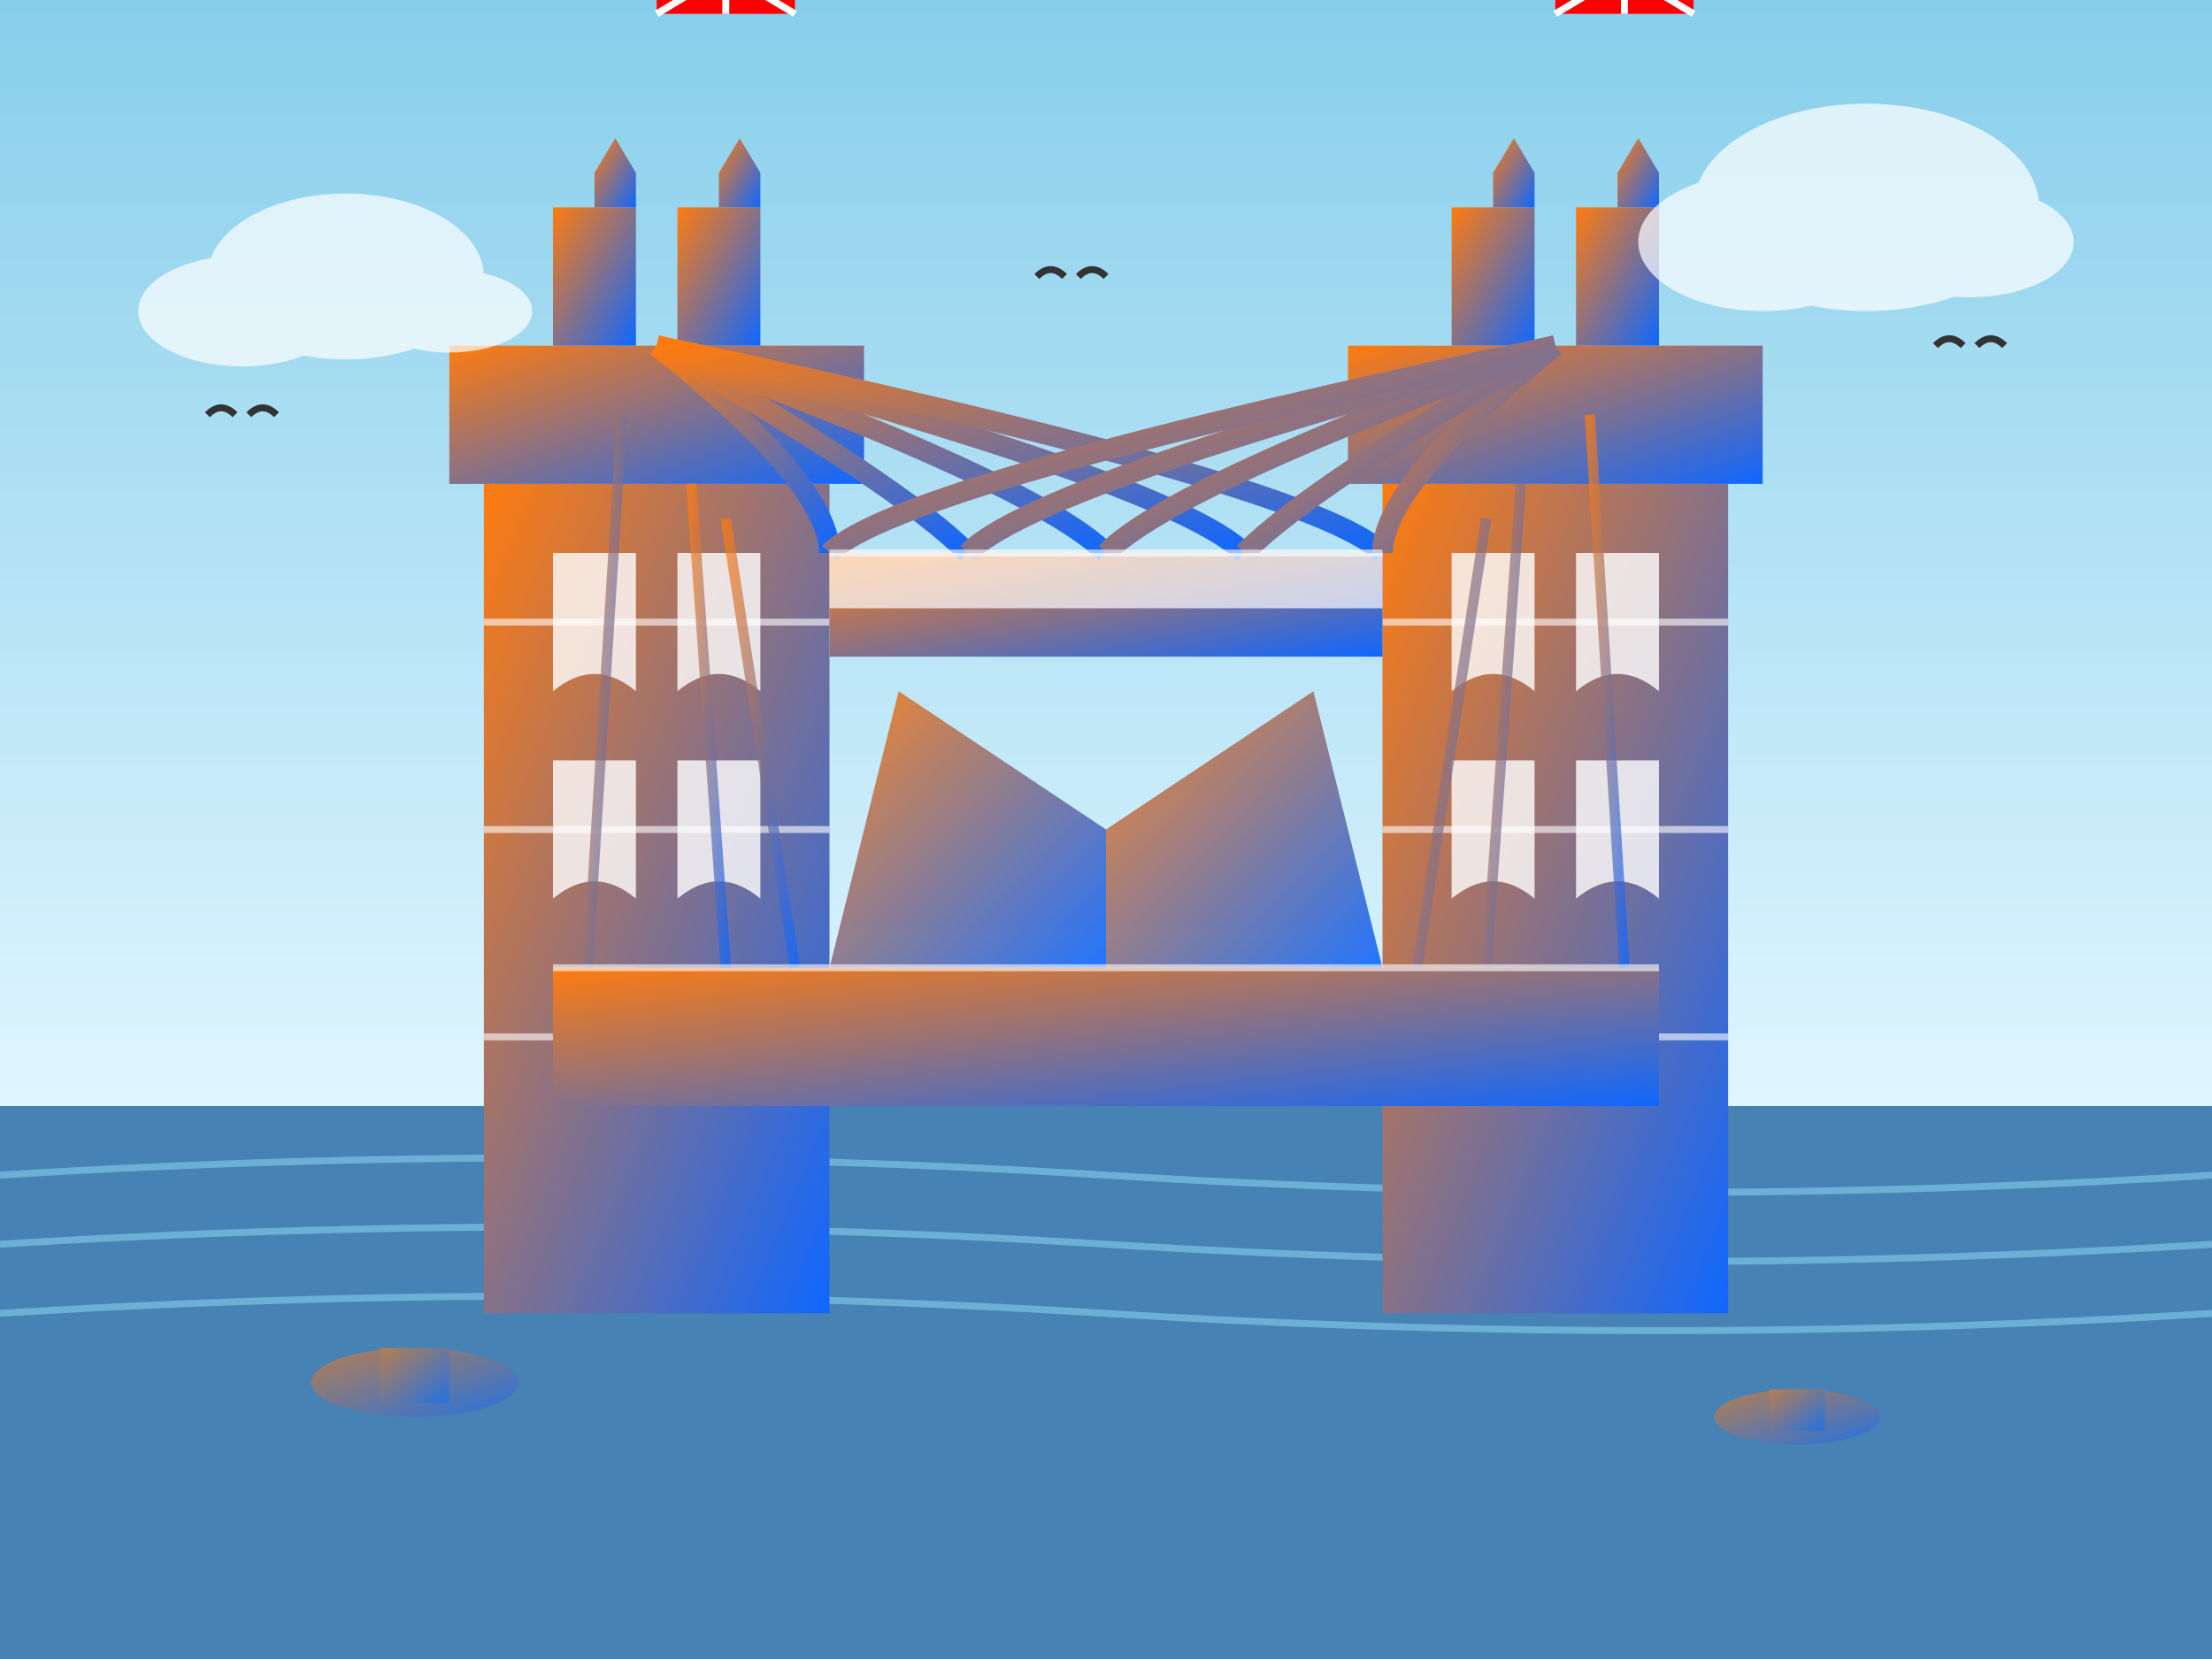
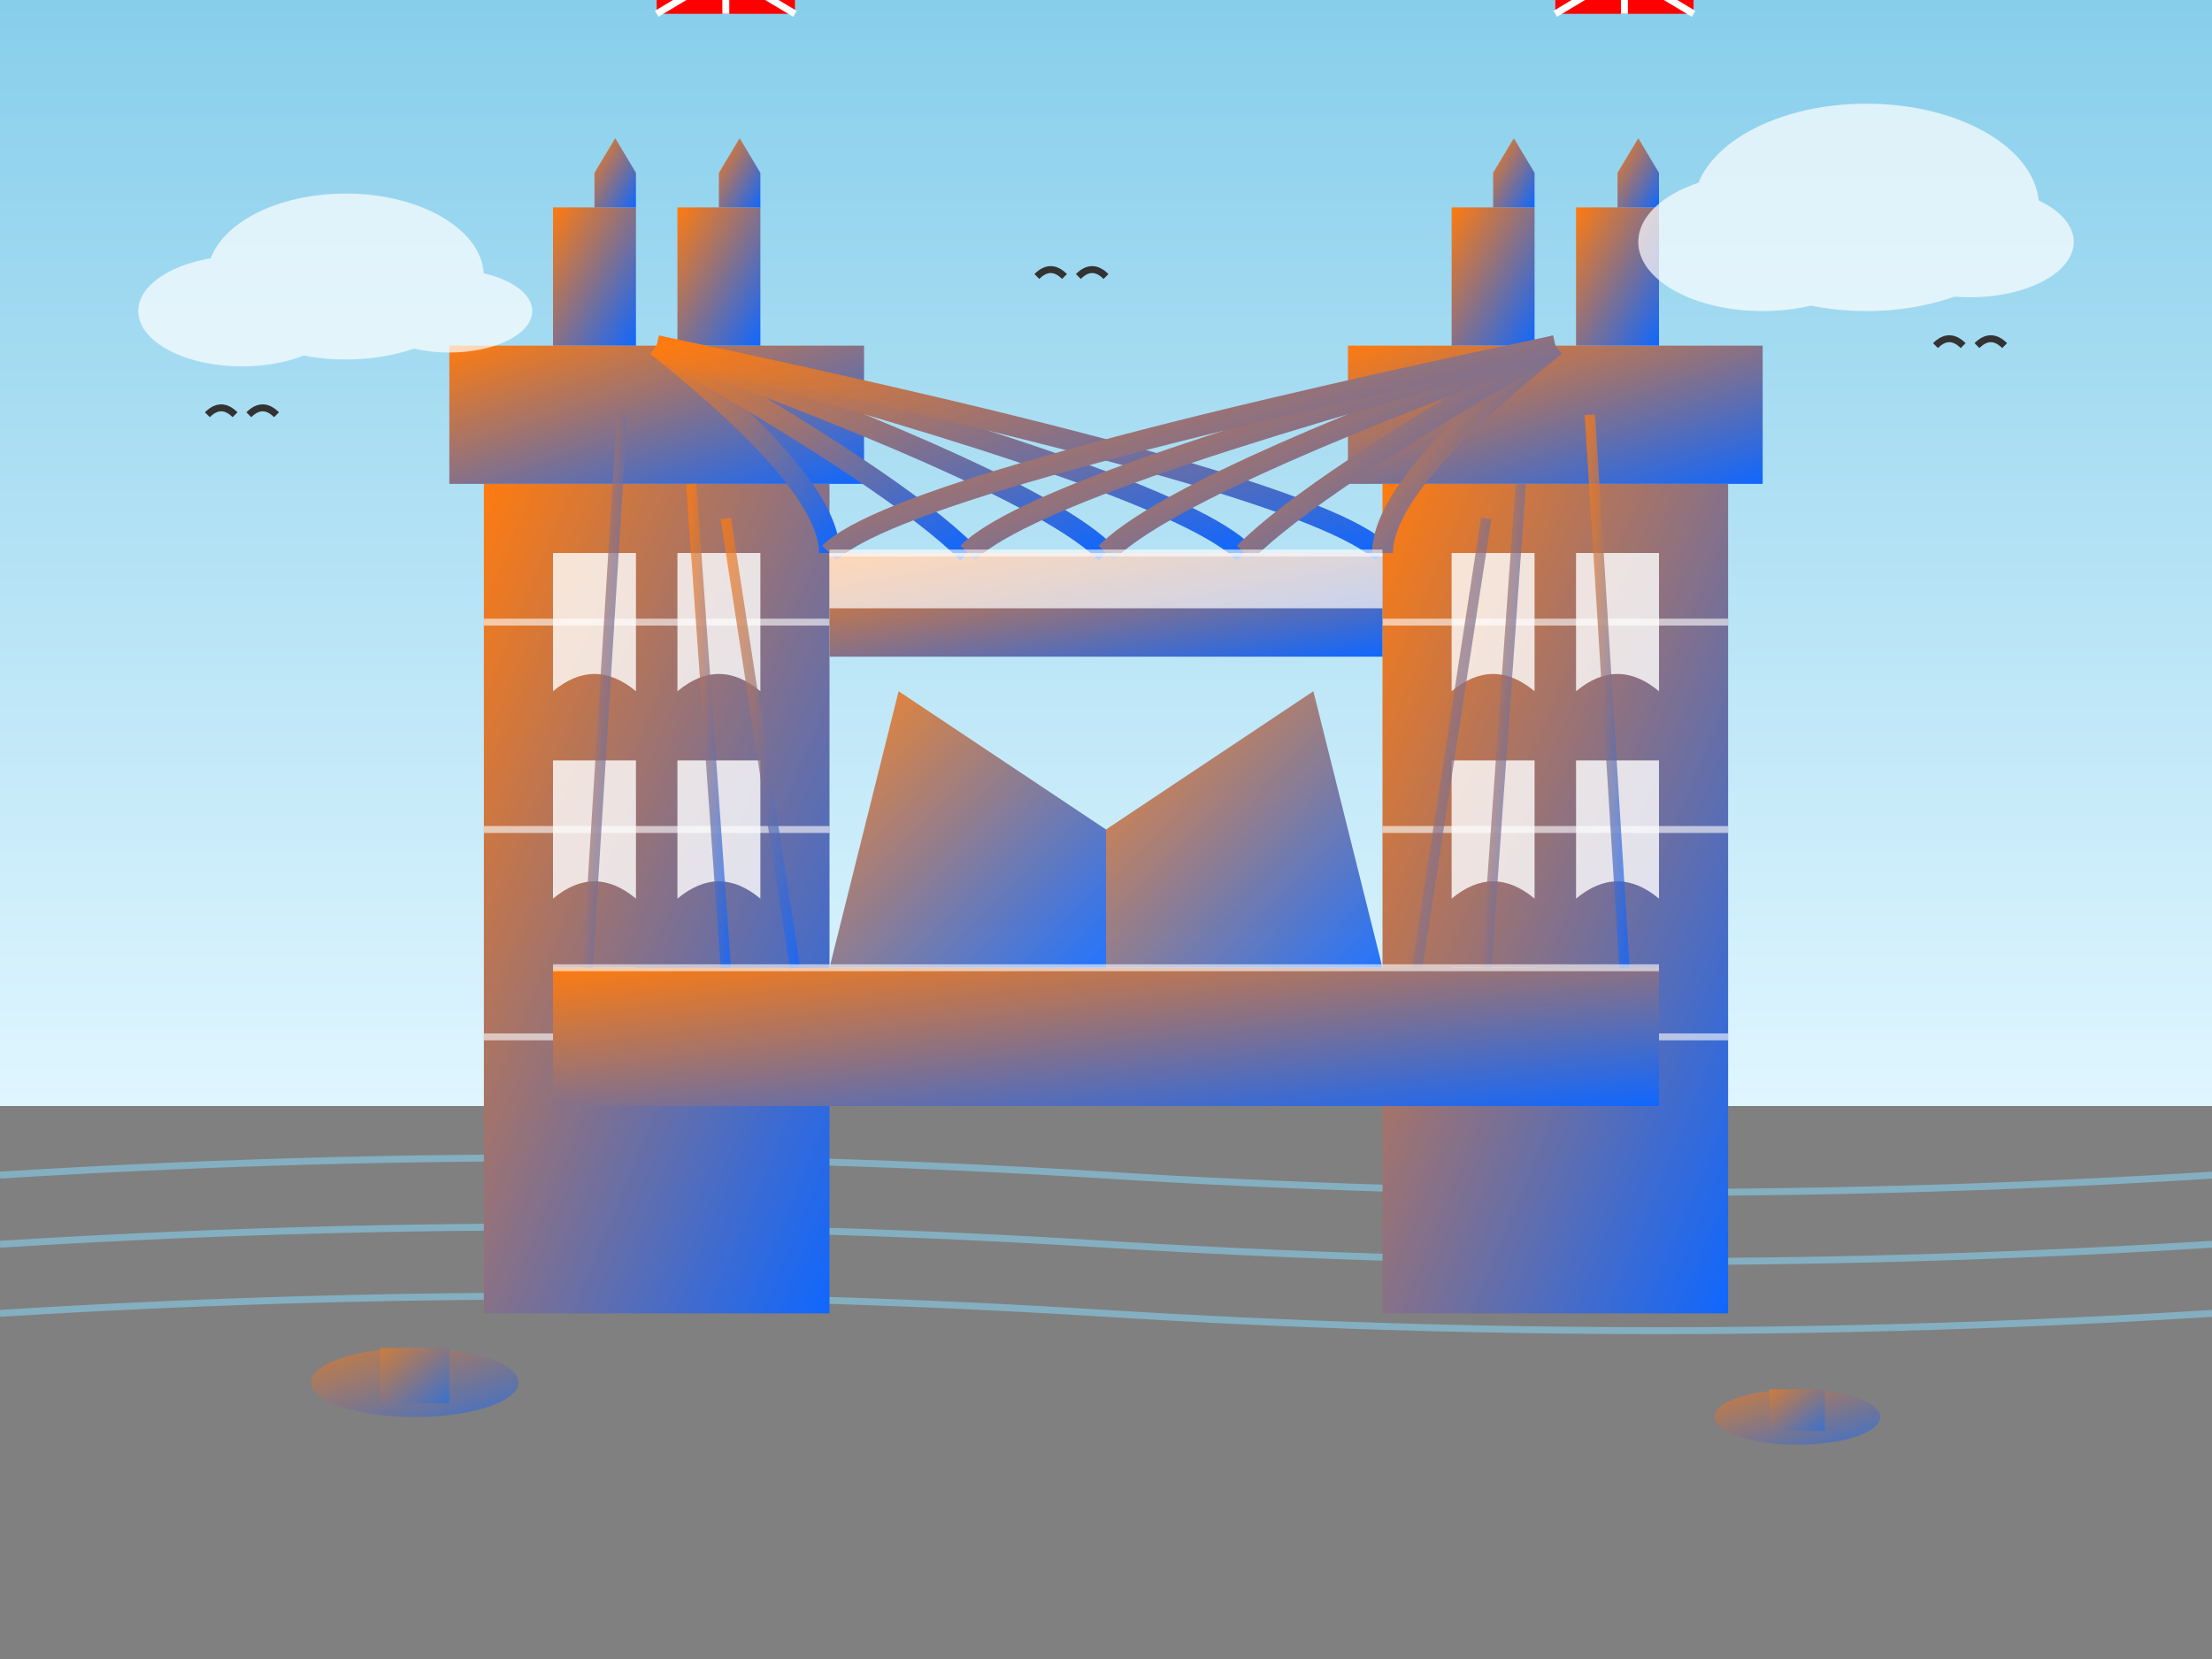
<svg xmlns="http://www.w3.org/2000/svg" width="320" height="240" viewBox="0 0 320 240" fill="none">
  <rect x="0" y="0" width="320" height="240" fill="#808080" stroke="none" />
  <defs>
    <linearGradient id="towerBridgeGradient" x1="0%" y1="0%" x2="100%" y2="100%">
      <stop offset="0%" style="stop-color:#ff7b0f;stop-opacity:1" />
      <stop offset="100%" style="stop-color:#0f67ff;stop-opacity:1" />
    </linearGradient>
    <linearGradient id="skyGradient" x1="0%" y1="0%" x2="0%" y2="100%">
      <stop offset="0%" style="stop-color:#87CEEB;stop-opacity:1" />
      <stop offset="100%" style="stop-color:#E0F6FF;stop-opacity:1" />
    </linearGradient>
  </defs>
  <rect width="320" height="160" fill="url(#skyGradient)" />
-   <rect y="160" width="320" height="80" fill="#4682B4" />
  <g stroke="#87CEEB" stroke-width="1" fill="none" opacity="0.6">
    <path d="M0 170 Q80 165 160 170 T320 170" />
    <path d="M0 180 Q80 175 160 180 T320 180" />
    <path d="M0 190 Q80 185 160 190 T320 190" />
  </g>
  <g>
    <g transform="translate(70, 30)">
      <rect x="0" y="40" width="50" height="120" fill="url(#towerBridgeGradient)" />
      <rect x="-5" y="20" width="60" height="20" fill="url(#towerBridgeGradient)" />
      <rect x="10" y="0" width="12" height="20" fill="url(#towerBridgeGradient)" />
      <rect x="28" y="0" width="12" height="20" fill="url(#towerBridgeGradient)" />
      <polygon points="16,-5 16,0 22,0 22,-5 19,-10" fill="url(#towerBridgeGradient)" />
      <polygon points="34,-5 34,0 40,0 40,-5 37,-10" fill="url(#towerBridgeGradient)" />
      <g fill="white" opacity="0.8">
        <path d="M10 50 L10 70 Q16 65 22 70 L22 50 Z" />
        <path d="M28 50 L28 70 Q34 65 40 70 L40 50 Z" />
        <path d="M10 80 L10 100 Q16 95 22 100 L22 80 Z" />
        <path d="M28 80 L28 100 Q34 95 40 100 L40 80 Z" />
        <path d="M10 110 L10 130 Q16 125 22 130 L22 110 Z" />
        <path d="M28 110 L28 130 Q34 125 40 130 L28 110 Z" />
      </g>
      <g stroke="white" stroke-width="1" opacity="0.6">
        <line x1="0" y1="60" x2="50" y2="60" />
        <line x1="0" y1="90" x2="50" y2="90" />
        <line x1="0" y1="120" x2="50" y2="120" />
      </g>
    </g>
    <g transform="translate(200, 30)">
      <rect x="0" y="40" width="50" height="120" fill="url(#towerBridgeGradient)" />
      <rect x="-5" y="20" width="60" height="20" fill="url(#towerBridgeGradient)" />
      <rect x="10" y="0" width="12" height="20" fill="url(#towerBridgeGradient)" />
      <rect x="28" y="0" width="12" height="20" fill="url(#towerBridgeGradient)" />
      <polygon points="16,-5 16,0 22,0 22,-5 19,-10" fill="url(#towerBridgeGradient)" />
      <polygon points="34,-5 34,0 40,0 40,-5 37,-10" fill="url(#towerBridgeGradient)" />
      <g fill="white" opacity="0.8">
        <path d="M10 50 L10 70 Q16 65 22 70 L22 50 Z" />
        <path d="M28 50 L28 70 Q34 65 40 70 L40 50 Z" />
        <path d="M10 80 L10 100 Q16 95 22 100 L22 80 Z" />
        <path d="M28 80 L28 100 Q34 95 40 100 L40 80 Z" />
        <path d="M10 110 L10 130 Q16 125 22 130 L22 110 Z" />
        <path d="M28 110 L28 130 Q34 125 40 130 L28 110 Z" />
      </g>
      <g stroke="white" stroke-width="1" opacity="0.6">
        <line x1="0" y1="60" x2="50" y2="60" />
        <line x1="0" y1="90" x2="50" y2="90" />
        <line x1="0" y1="120" x2="50" y2="120" />
      </g>
    </g>
    <rect x="120" y="80" width="80" height="15" fill="url(#towerBridgeGradient)" />
    <rect x="80" y="140" width="160" height="20" fill="url(#towerBridgeGradient)" />
    <g>
      <polygon points="120,140 160,140 160,120 130,100" fill="url(#towerBridgeGradient)" opacity="0.9" />
      <polygon points="200,140 160,140 160,120 190,100" fill="url(#towerBridgeGradient)" opacity="0.9" />
    </g>
    <g stroke="url(#towerBridgeGradient)" stroke-width="3">
      <path d="M95 50 Q120 70 120 80" />
      <path d="M95 50 Q130 70 140 80" />
      <path d="M95 50 Q150 70 160 80" />
      <path d="M95 50 Q170 70 180 80" />
      <path d="M95 50 Q190 70 200 80" />
      <path d="M225 50 Q200 70 200 80" />
      <path d="M225 50 Q190 70 180 80" />
      <path d="M225 50 Q170 70 160 80" />
      <path d="M225 50 Q150 70 140 80" />
      <path d="M225 50 Q130 70 120 80" />
    </g>
    <g stroke="url(#towerBridgeGradient)" stroke-width="1.5" opacity="0.7">
      <line x1="85" y1="140" x2="90" y2="60" />
      <line x1="95" y1="140" x2="95" y2="65" />
      <line x1="105" y1="140" x2="100" y2="70" />
      <line x1="115" y1="140" x2="105" y2="75" />
      <line x1="205" y1="140" x2="215" y2="75" />
      <line x1="215" y1="140" x2="220" y2="70" />
      <line x1="225" y1="140" x2="225" y2="65" />
      <line x1="235" y1="140" x2="230" y2="60" />
    </g>
    <rect x="120" y="80" width="80" height="8" fill="white" opacity="0.7" />
    <g stroke="white" stroke-width="1" opacity="0.6">
      <line x1="80" y1="140" x2="240" y2="140" />
      <line x1="120" y1="80" x2="200" y2="80" />
    </g>
    <g>
      <line x1="95" y1="-10" x2="95" y2="10" stroke="url(#towerBridgeGradient)" stroke-width="2" />
      <rect x="95" y="-10" width="20" height="12" fill="#FF0000" />
      <g stroke="white" stroke-width="1">
        <line x1="95" y1="-10" x2="115" y2="2" />
        <line x1="115" y1="-10" x2="95" y2="2" />
        <line x1="105" y1="-10" x2="105" y2="2" />
        <line x1="95" y1="-4" x2="115" y2="-4" />
      </g>
      <line x1="225" y1="-10" x2="225" y2="10" stroke="url(#towerBridgeGradient)" stroke-width="2" />
      <rect x="225" y="-10" width="20" height="12" fill="#FF0000" />
      <g stroke="white" stroke-width="1">
        <line x1="225" y1="-10" x2="245" y2="2" />
        <line x1="245" y1="-10" x2="225" y2="2" />
        <line x1="235" y1="-10" x2="235" y2="2" />
        <line x1="225" y1="-4" x2="245" y2="-4" />
      </g>
    </g>
  </g>
  <g fill="white" opacity="0.7">
    <ellipse cx="50" cy="40" rx="20" ry="12" />
    <ellipse cx="35" cy="45" rx="15" ry="8" />
    <ellipse cx="65" cy="45" rx="12" ry="6" />
    <ellipse cx="270" cy="30" rx="25" ry="15" />
    <ellipse cx="255" cy="35" rx="18" ry="10" />
    <ellipse cx="285" cy="35" rx="15" ry="8" />
  </g>
  <g stroke="#333" stroke-width="1" fill="none">
    <path d="M30 60 Q32 58 34 60" />
    <path d="M36 60 Q38 58 40 60" />
    <path d="M280 50 Q282 48 284 50" />
    <path d="M286 50 Q288 48 290 50" />
    <path d="M150 40 Q152 38 154 40" />
    <path d="M156 40 Q158 38 160 40" />
  </g>
  <g fill="url(#towerBridgeGradient)" opacity="0.6">
    <ellipse cx="60" cy="200" rx="15" ry="5" />
    <rect x="55" y="195" width="10" height="8" />
    <ellipse cx="260" cy="205" rx="12" ry="4" />
    <rect x="256" y="201" width="8" height="6" />
  </g>
  <g opacity="0.3" transform="translate(0, 320) scale(1, -0.3)">
    <rect x="70" y="40" width="50" height="60" fill="url(#towerBridgeGradient)" />
    <rect x="200" y="40" width="50" height="60" fill="url(#towerBridgeGradient)" />
    <rect x="120" y="80" width="80" height="15" fill="url(#towerBridgeGradient)" />
  </g>
</svg>